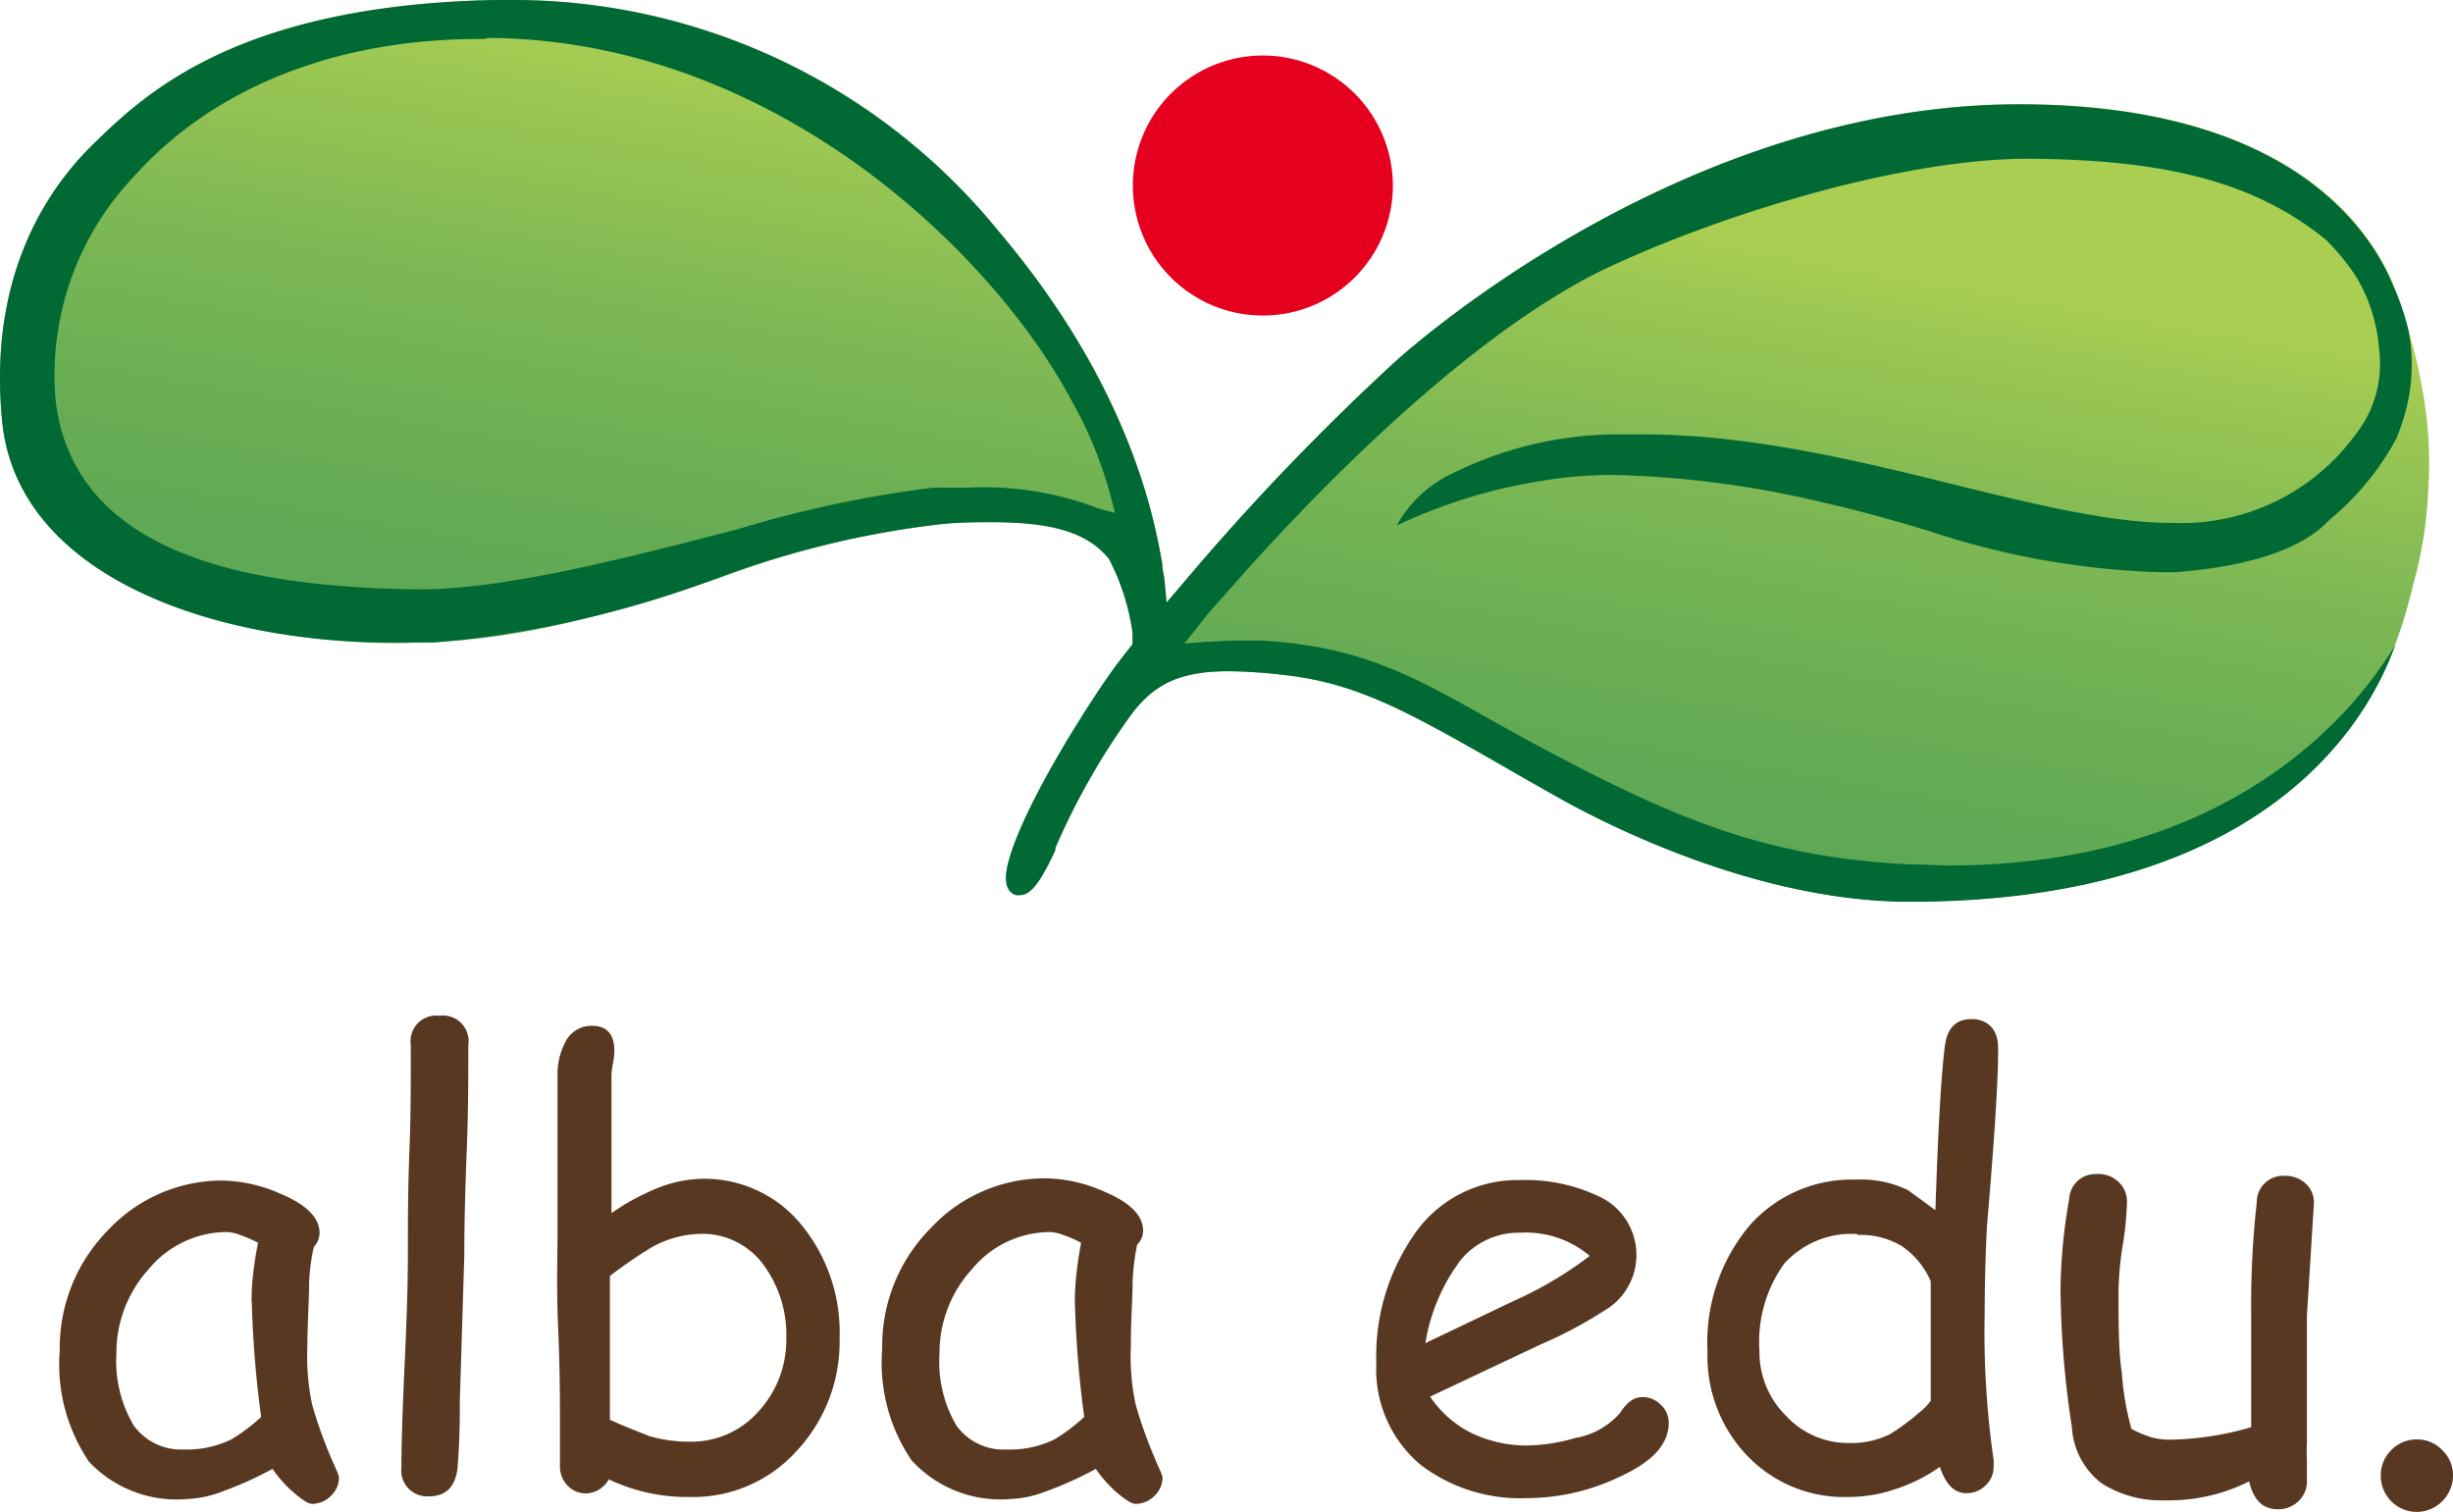
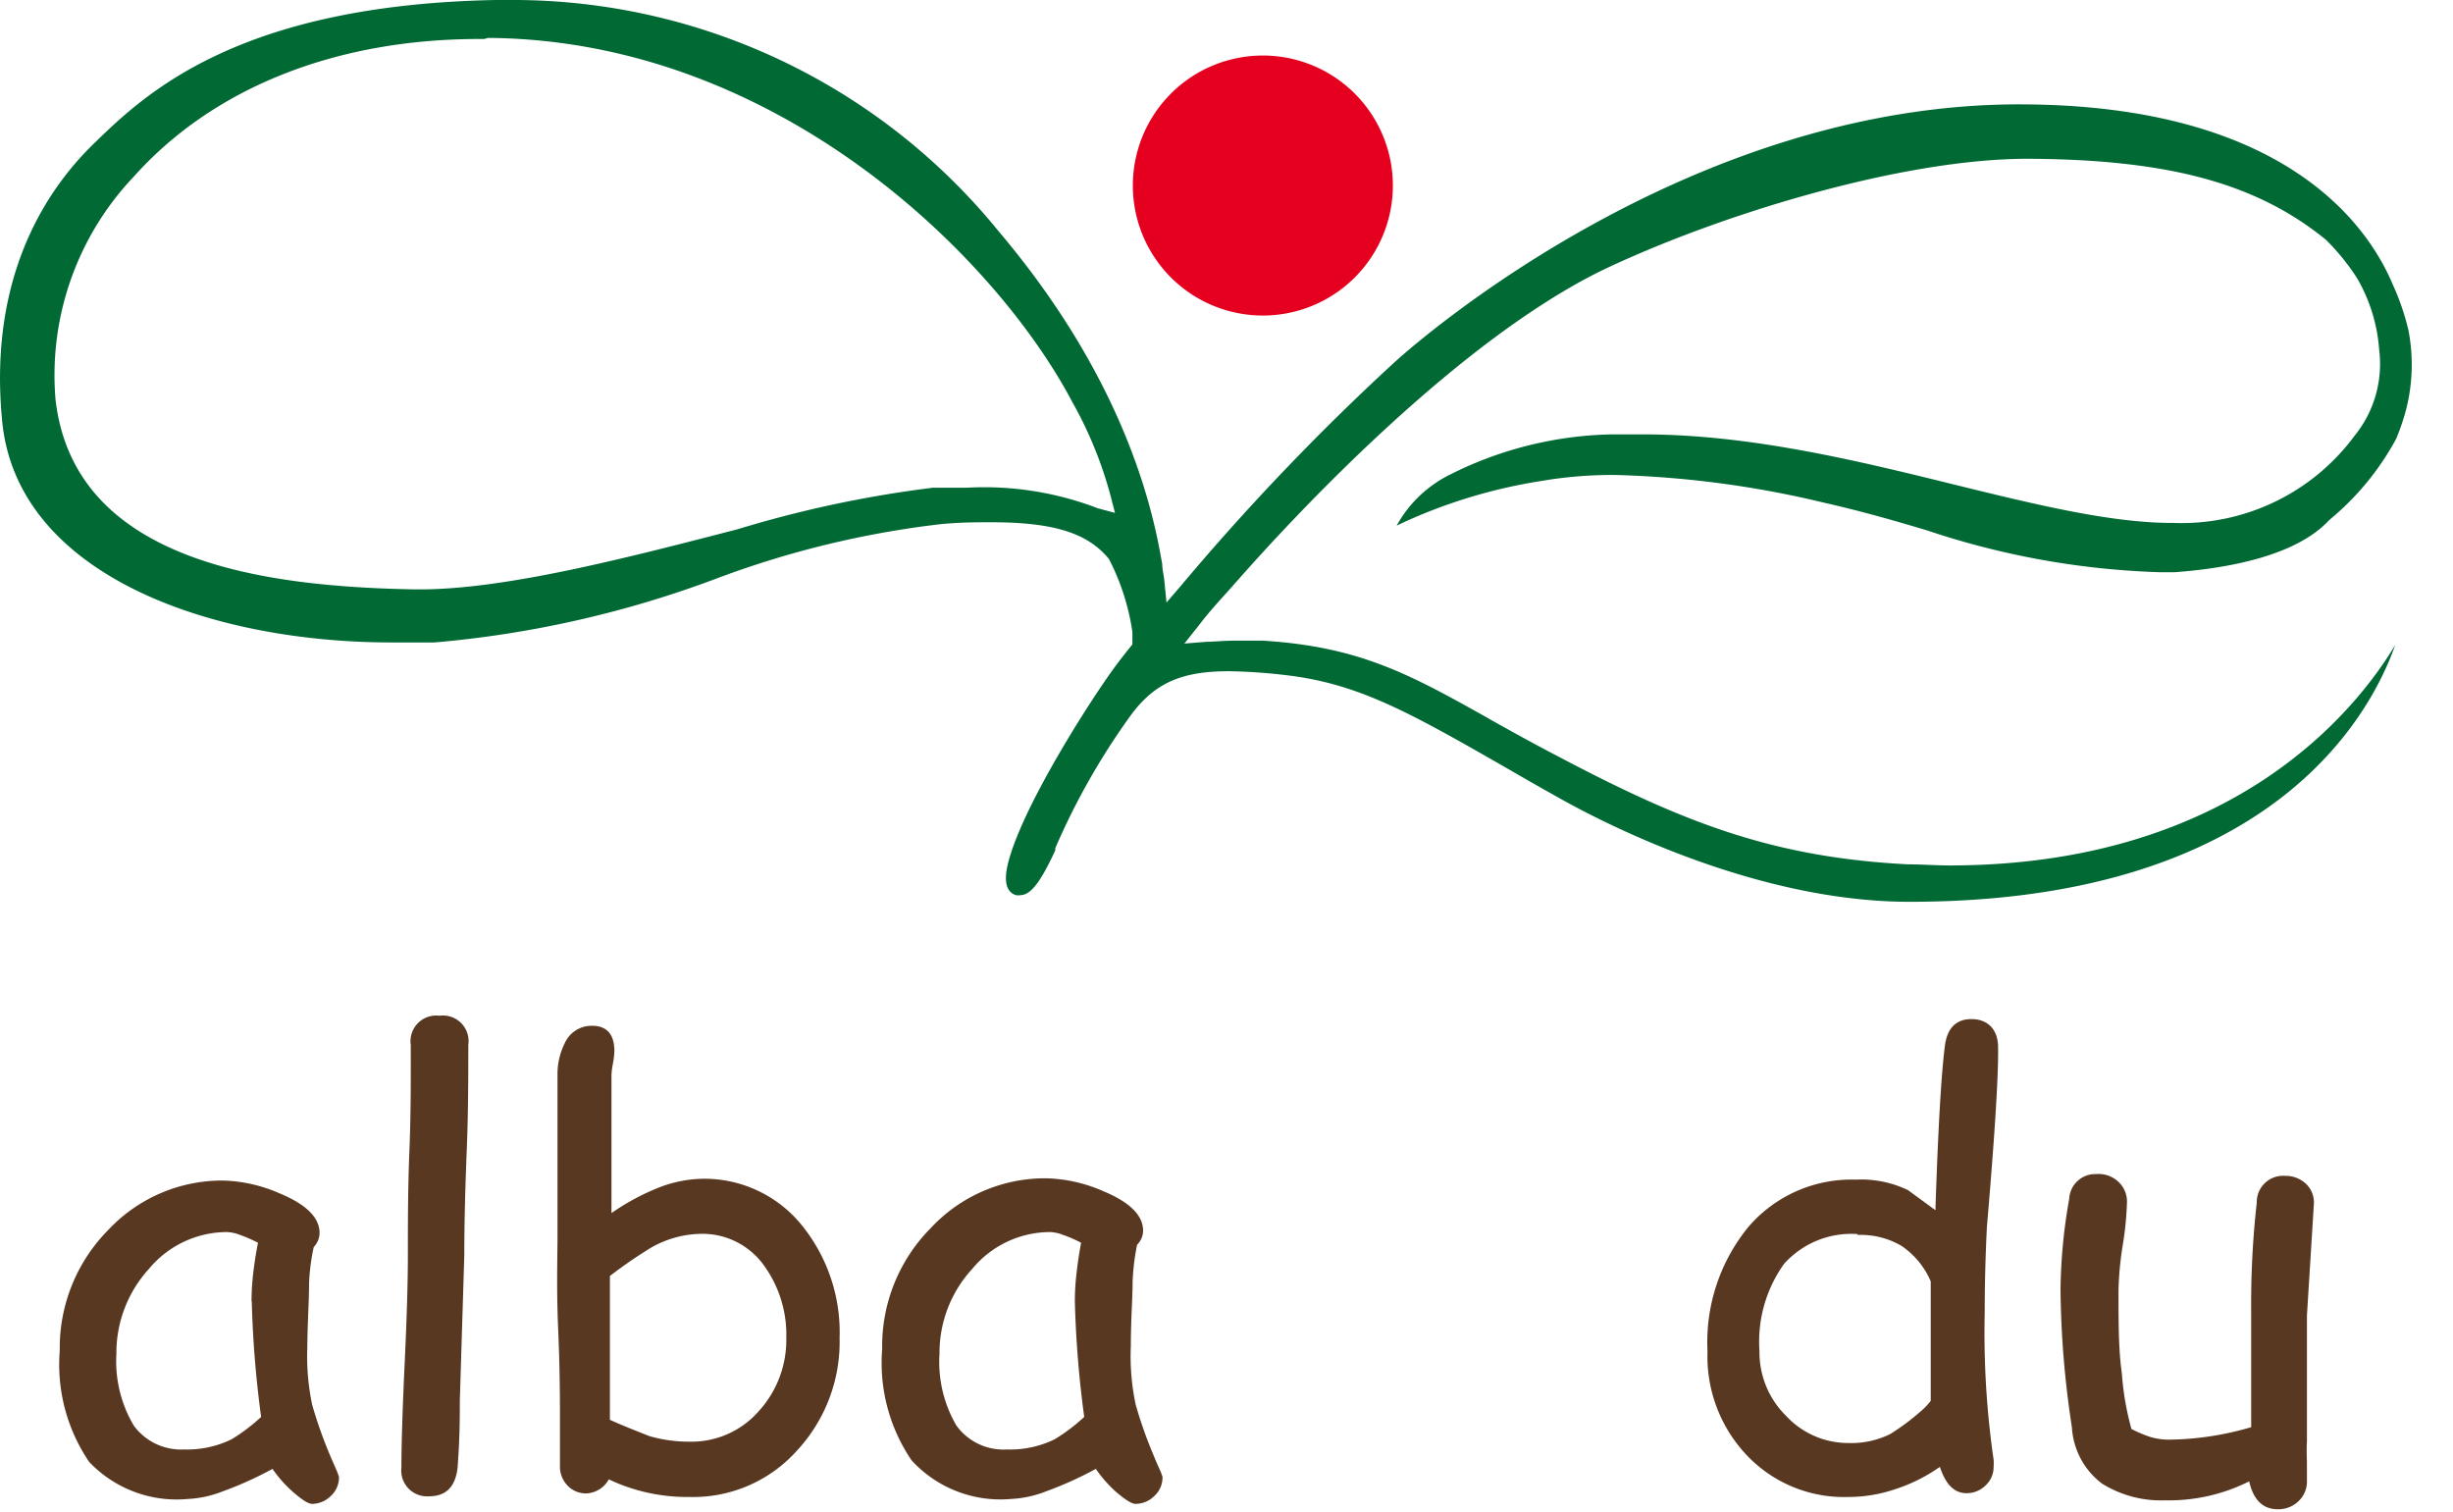
<svg xmlns="http://www.w3.org/2000/svg" viewBox="0 0 110 67.8">
  <defs>
    <style>.cls-1{fill:#583821;}.cls-2{fill:url(#linear-gradient);}.cls-3{fill:#e50020;}.cls-4{fill:#006934;}</style>
    <linearGradient id="linear-gradient" x1="58.15" y1="-1.58" x2="50.63" y2="41.02" gradientUnits="userSpaceOnUse">
      <stop offset="0.2" stop-color="#a9ce52" />
      <stop offset="0.27" stop-color="#9bc753" />
      <stop offset="0.46" stop-color="#7eb854" />
      <stop offset="0.64" stop-color="#6aae54" />
      <stop offset="0.83" stop-color="#5da755" />
      <stop offset="1" stop-color="#59a555" />
    </linearGradient>
  </defs>
  <g id="レイヤー_2" data-name="レイヤー 2">
    <g id="レイヤー_1-2" data-name="レイヤー 1">
      <path class="cls-1" d="M14,67.44q-.26,0-.9-.57a5.56,5.56,0,0,1-.88-1,15.89,15.89,0,0,1-2.21,1,4.89,4.89,0,0,1-1.59.35A5.41,5.41,0,0,1,4,65.56a7.77,7.77,0,0,1-1.32-5,7.52,7.52,0,0,1,2.18-5.41A7,7,0,0,1,10,52.94a6.72,6.72,0,0,1,2.55.58c1.18.49,1.78,1.08,1.78,1.77a.93.93,0,0,1-.26.63,9.18,9.18,0,0,0-.21,1.63c0,.76-.07,1.73-.08,2.91A10.41,10.41,0,0,0,14,63a19.83,19.83,0,0,0,.82,2.31c.06.15.17.38.3.69l.08.22a1.12,1.12,0,0,1-.36.86A1.21,1.21,0,0,1,14,67.44Zm-2.72-9.08a10.7,10.7,0,0,1,.07-1.22c.05-.44.12-.91.22-1.41a6.32,6.32,0,0,0-.83-.36,1.82,1.82,0,0,0-.56-.12,4.56,4.56,0,0,0-3.5,1.65,5.59,5.59,0,0,0-1.46,3.81A5.65,5.65,0,0,0,6,63.93,2.63,2.63,0,0,0,8.26,65a4.53,4.53,0,0,0,2.13-.46,8.14,8.14,0,0,0,1.32-1A47.35,47.35,0,0,1,11.29,58.36Z" />
      <path class="cls-1" d="M20.82,56.31l-.2,6.49c0,.69,0,1.7-.1,3-.09.87-.52,1.3-1.28,1.3A1.16,1.16,0,0,1,18,65.81c0-1,.05-2.64.15-4.75s.14-3.7.14-4.75c0-1.38,0-3,.07-4.73s.06-3.34.06-4.72a1.15,1.15,0,0,1,1.28-1.31A1.15,1.15,0,0,1,21,46.86c0,1.38,0,3-.07,4.72S20.82,54.93,20.82,56.31Z" />
      <path class="cls-1" d="M30.93,67.13a8.19,8.19,0,0,1-3.63-.79,1.21,1.21,0,0,1-1,.63,1.14,1.14,0,0,1-.84-.34,1.22,1.22,0,0,1-.35-.87c0-.23,0-.57,0-1s0-.78,0-1c0-.92,0-2.3-.08-4.15S25,56.37,25,55.44c0-.63,0-1.84,0-3.61s0-3,0-3.63a3.11,3.11,0,0,1,.32-1.41A1.32,1.32,0,0,1,26.55,46c.66,0,1,.38,1,1.13a3.48,3.48,0,0,1-.06.54,3.68,3.68,0,0,0-.07.53l0,2.87,0,3.33a10.48,10.48,0,0,1,2.16-1.16,5.69,5.69,0,0,1,1.93-.38A5.62,5.62,0,0,1,36,55a7.63,7.63,0,0,1,1.65,5,7.17,7.17,0,0,1-1.92,5.06A6.24,6.24,0,0,1,30.93,67.13Zm.5-11.8a4.65,4.65,0,0,0-2.2.6,20.68,20.68,0,0,0-1.88,1.29l0,2.26v4.19c.42.19,1,.43,1.77.73a6.33,6.33,0,0,0,1.81.25A4,4,0,0,0,34,63.31,4.74,4.74,0,0,0,35.26,60a5.29,5.29,0,0,0-1-3.25A3.39,3.39,0,0,0,31.43,55.33Z" />
      <path class="cls-1" d="M50.92,67.44c-.17,0-.47-.19-.91-.57a5.87,5.87,0,0,1-.87-1,15.89,15.89,0,0,1-2.21,1,4.94,4.94,0,0,1-1.6.35,5.4,5.4,0,0,1-4.45-1.73,7.77,7.77,0,0,1-1.32-5,7.51,7.51,0,0,1,2.17-5.41,7,7,0,0,1,5.2-2.24,6.72,6.72,0,0,1,2.55.58c1.18.49,1.78,1.08,1.78,1.77a.9.9,0,0,1-.27.63,10.55,10.55,0,0,0-.2,1.63c0,.76-.08,1.73-.08,2.91A10.41,10.41,0,0,0,50.93,63a19.83,19.83,0,0,0,.82,2.31q.09.23.3.69l.08.22a1.12,1.12,0,0,1-.36.86A1.21,1.21,0,0,1,50.92,67.44ZM48.2,58.36a10.7,10.7,0,0,1,.07-1.22q.07-.66.21-1.41a5.79,5.79,0,0,0-.83-.36,1.77,1.77,0,0,0-.55-.12,4.54,4.54,0,0,0-3.5,1.65,5.56,5.56,0,0,0-1.47,3.81,5.65,5.65,0,0,0,.76,3.22A2.61,2.61,0,0,0,45.16,65a4.54,4.54,0,0,0,2.14-.46,8.14,8.14,0,0,0,1.32-1A47.35,47.35,0,0,1,48.2,58.36Z" />
-       <path class="cls-1" d="M68.51,67.18a7.37,7.37,0,0,1-4.79-1.48,5.57,5.57,0,0,1-2-4.57,9.53,9.53,0,0,1,1.65-5.7,5.6,5.6,0,0,1,4.78-2.51,7.64,7.64,0,0,1,3.55.73,2.89,2.89,0,0,1,.2,5.15,18.83,18.83,0,0,1-2.77,1.47l-5,2.36A4.82,4.82,0,0,0,66,64.27a5.7,5.7,0,0,0,2.55.55,8.26,8.26,0,0,0,2.11-.34,3.42,3.42,0,0,0,2-1.13c.3-.47.61-.7,1-.7a1.14,1.14,0,0,1,.81.34,1.09,1.09,0,0,1,.36.81c0,1-.78,1.8-2.34,2.49A9.58,9.58,0,0,1,68.51,67.18Zm-.36-11.9a3.36,3.36,0,0,0-2.65,1.23,8.38,8.38,0,0,0-1.58,3.72l4-1.91a17.06,17.06,0,0,0,3.37-2A4.44,4.44,0,0,0,68.15,55.28Z" />
      <path class="cls-1" d="M89.1,55Q89,57,89,58.88a39.76,39.76,0,0,0,.4,6.58,1.89,1.89,0,0,1,0,.3,1.12,1.12,0,0,1-.37.86,1.18,1.18,0,0,1-.85.34c-.54,0-.93-.39-1.19-1.18a7.4,7.4,0,0,1-2,1,6.53,6.53,0,0,1-2.11.35,6,6,0,0,1-4.48-1.8,6.44,6.44,0,0,1-1.83-4.73,8.16,8.16,0,0,1,1.85-5.6,6.09,6.09,0,0,1,4.8-2.1,4.82,4.82,0,0,1,2.34.47l1.23.9q.18-5.51.43-7.41c.11-.77.51-1.16,1.19-1.16s1.19.42,1.19,1.27Q89.63,48.83,89.1,55Zm-5.8.34A4.05,4.05,0,0,0,80,56.68a6,6,0,0,0-1.1,3.91,4,4,0,0,0,1.2,2.91,3.79,3.79,0,0,0,2.8,1.21,3.93,3.93,0,0,0,1.86-.4,10.49,10.49,0,0,0,1.45-1.09,2.87,2.87,0,0,0,.37-.4l0-2.27V59l0-1.54a3.68,3.68,0,0,0-1.31-1.59A3.61,3.61,0,0,0,83.3,55.38Z" />
      <path class="cls-1" d="M103.45,59c0,.62,0,1.57,0,2.82s0,2.2,0,2.82a8.65,8.65,0,0,0,0,.88c0,.39,0,.68,0,.87a1.2,1.2,0,0,1-.38.93,1.29,1.29,0,0,1-.93.36c-.67,0-1.09-.42-1.28-1.25a8,8,0,0,1-3.76.85,5,5,0,0,1-2.84-.75A3.41,3.41,0,0,1,92.91,64a42.8,42.8,0,0,1-.51-6.17,24.45,24.45,0,0,1,.39-4.07A1.17,1.17,0,0,1,94,52.65,1.3,1.3,0,0,1,95,53a1.21,1.21,0,0,1,.38.92,14.58,14.58,0,0,1-.19,1.92,14.75,14.75,0,0,0-.19,2c0,1.46,0,2.7.15,3.74a12.63,12.63,0,0,0,.43,2.5,5.54,5.54,0,0,0,.85.36,2.91,2.91,0,0,0,.82.12,13.52,13.52,0,0,0,3.7-.56V61.37l0-2.54a40.9,40.9,0,0,1,.25-4.9,1.18,1.18,0,0,1,1.27-1.2,1.33,1.33,0,0,1,.94.36,1.15,1.15,0,0,1,.35.92Z" />
-       <path class="cls-1" d="M108.38,67.8a1.62,1.62,0,0,1-1.62-1.62,1.59,1.59,0,0,1,.47-1.15,1.56,1.56,0,0,1,1.15-.48,1.53,1.53,0,0,1,1.14.48,1.56,1.56,0,0,1,.48,1.15,1.64,1.64,0,0,1-1.62,1.62Z" />
-       <path class="cls-2" d="M107.18,29.5c-1.45,3.52-6.3,10.93-21.56,10.93-7,0-13.94-3.64-15.9-4.75l-2-1.14c-4.52-2.59-6.79-3.89-10.12-4.27a21.44,21.44,0,0,0-2.5-.17c-2.16,0-3.36.54-4.42,2A31,31,0,0,0,47.33,38l0,.1c-.49,1.06-1,2-1.55,2a.85.85,0,0,1-.22,0c-.57-.2-.48-.94-.31-1.53.73-2.6,3.85-7.34,4.84-8.68.14-.19.37-.49.69-.89l.09-.12v-.18l0-.37a10.27,10.27,0,0,0-1.05-3.27c-.95-1.18-2.48-1.65-5.27-1.65-.67,0-1.45,0-2.32.09a41.6,41.6,0,0,0-10,2.43c-3.94,1.29-8,2.62-12.65,2.86-.58,0-1.16.05-1.74.05C9.45,28.85.79,25.77.1,18.91S2.42,8.16,4.26,6.38C6.49,4.23,10.65.22,22.24,0h.55a28.08,28.08,0,0,1,22,10.38c5.93,7,7,13,7.34,14.94,0,.23.08.47.1.7l.09,1,.67-.79a112.84,112.84,0,0,1,9.56-10c1.32-1.18,13.3-11.56,28-11.56,12.13,0,15.76,5.64,16.76,8.06,0,.12.09.23.13.34l0,.13a21.57,21.57,0,0,1,1.12,3.91,18.23,18.23,0,0,1,.32,5,18.07,18.07,0,0,1-.66,4.08A22.15,22.15,0,0,1,107.18,29.5Z" />
      <path class="cls-3" d="M62.46,8.33a5.83,5.83,0,1,1-5.83-5.84A5.83,5.83,0,0,1,62.46,8.33Z" />
      <path class="cls-4" d="M104.3,10.75c-3.1-2.52-7-3.58-13.21-3.63h-.17c-5.68,0-13.9,2.53-19.07,5C65.43,15.26,58.29,22.86,55.52,26l-.3.34c-.48.54-1,1.09-1.48,1.73l-.63.79,1-.08c.33,0,.74-.05,1.24-.05s.87,0,1.28,0C61,29,63.25,30.26,66.72,32.2l.17.1c.88.49,1.88,1.05,3,1.63,5.68,3,9.67,4.52,15.66,4.83.63,0,1.25.05,1.86.05,12.82,0,18.33-7.09,20-9.89-1.12,3.18-5.6,11.52-21.78,11.52-7,0-13.94-3.64-15.9-4.76-.72-.4-1.38-.78-2-1.14-4.52-2.59-6.79-3.89-10.12-4.27a24.24,24.24,0,0,0-2.51-.17c-2.15,0-3.35.55-4.41,2a31.35,31.35,0,0,0-3.37,5.94l0,.1c-.5,1.06-1,2-1.55,2a.57.57,0,0,1-.22,0c-.57-.19-.48-.94-.32-1.53C45.93,36,49,31.25,50,29.9c.13-.18.37-.49.68-.88l.1-.12v-.19l0-.37a10.35,10.35,0,0,0-1.05-3.27c-.95-1.17-2.49-1.65-5.28-1.65-.66,0-1.44,0-2.31.09a42.45,42.45,0,0,0-10,2.43,47.48,47.48,0,0,1-12.66,2.87c-.57,0-1.16,0-1.74,0C9.44,28.85.78,25.78.1,18.91S2.41,8.17,4.26,6.39C6.49,4.23,10.65.22,22.23,0h.55a28.07,28.07,0,0,1,22,10.37c5.93,7,7,13,7.34,14.94,0,.24.07.48.09.71l.1,1,.67-.78a107.44,107.44,0,0,1,9.56-10c1.31-1.19,13.3-11.56,28-11.56,12.13,0,15.73,5.64,16.75,8.06A11,11,0,0,1,108,14.8a8.12,8.12,0,0,1-.15,3.74,10.52,10.52,0,0,1-.4,1.14,12.25,12.25,0,0,1-3,3.64c-1.5,1.63-4.61,2.17-6.93,2.34h-.67a36.3,36.3,0,0,1-10.42-1.87c-1.46-.44-3-.88-4.73-1.27a44.77,44.77,0,0,0-9.27-1.22,18.75,18.75,0,0,0-3.32.27,23.54,23.54,0,0,0-6.48,2,5.54,5.54,0,0,1,2.44-2.31,16.77,16.77,0,0,1,7.21-1.78q.71,0,1.41,0c4.79,0,9.65,1.19,13.94,2.25,3.59.88,7,1.72,9.76,1.72h.07a9.64,9.64,0,0,0,8.12-3.9,5.11,5.11,0,0,0,1.11-3.86,7.44,7.44,0,0,0-1-3.23A10.16,10.16,0,0,0,104.3,10.75Zm-82.6-9C15.15,1.7,9.58,3.91,6,7.92a12.93,12.93,0,0,0-3.51,10c.85,7.38,9.6,8.39,16.1,8.51h.26c3.85,0,9.37-1.44,14.24-2.7a51.64,51.64,0,0,1,8.76-1.86l1.52,0a14.22,14.22,0,0,1,5.85.92L50,23l-.21-.81A18.1,18.1,0,0,0,48.07,18C44.65,11.52,34.85,1.79,21.89,1.7Z" />
    </g>
  </g>
</svg>